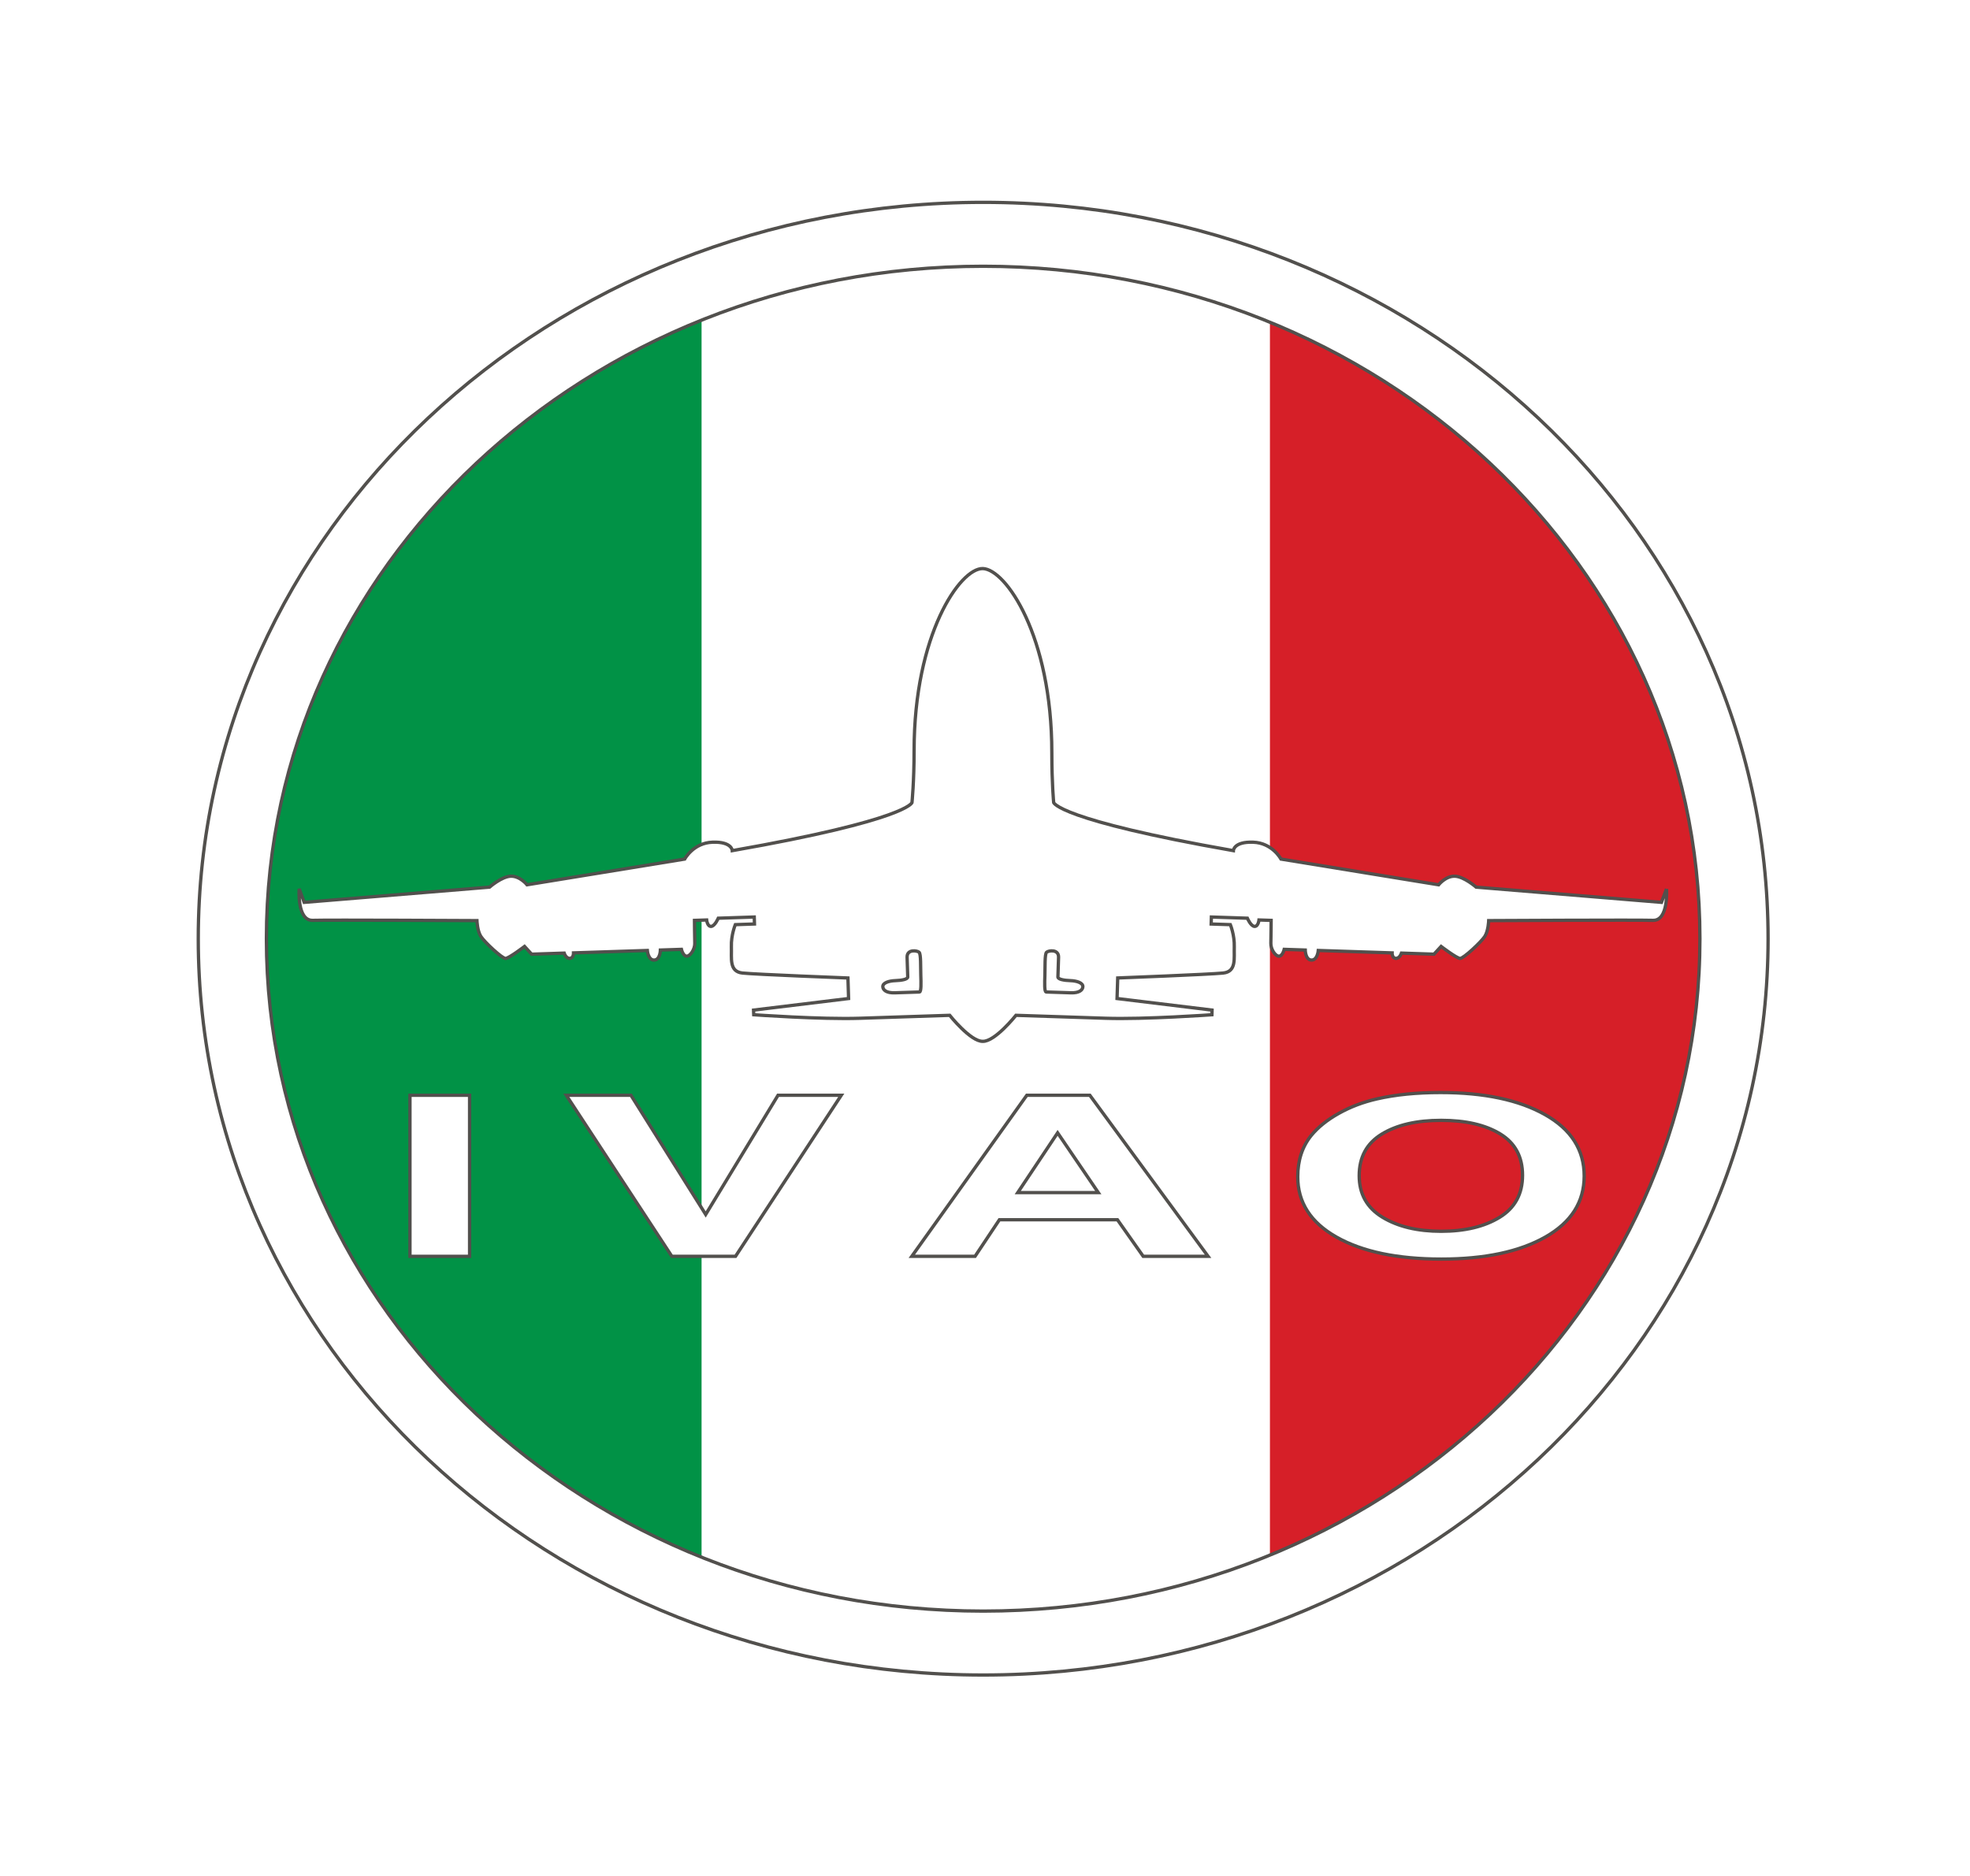
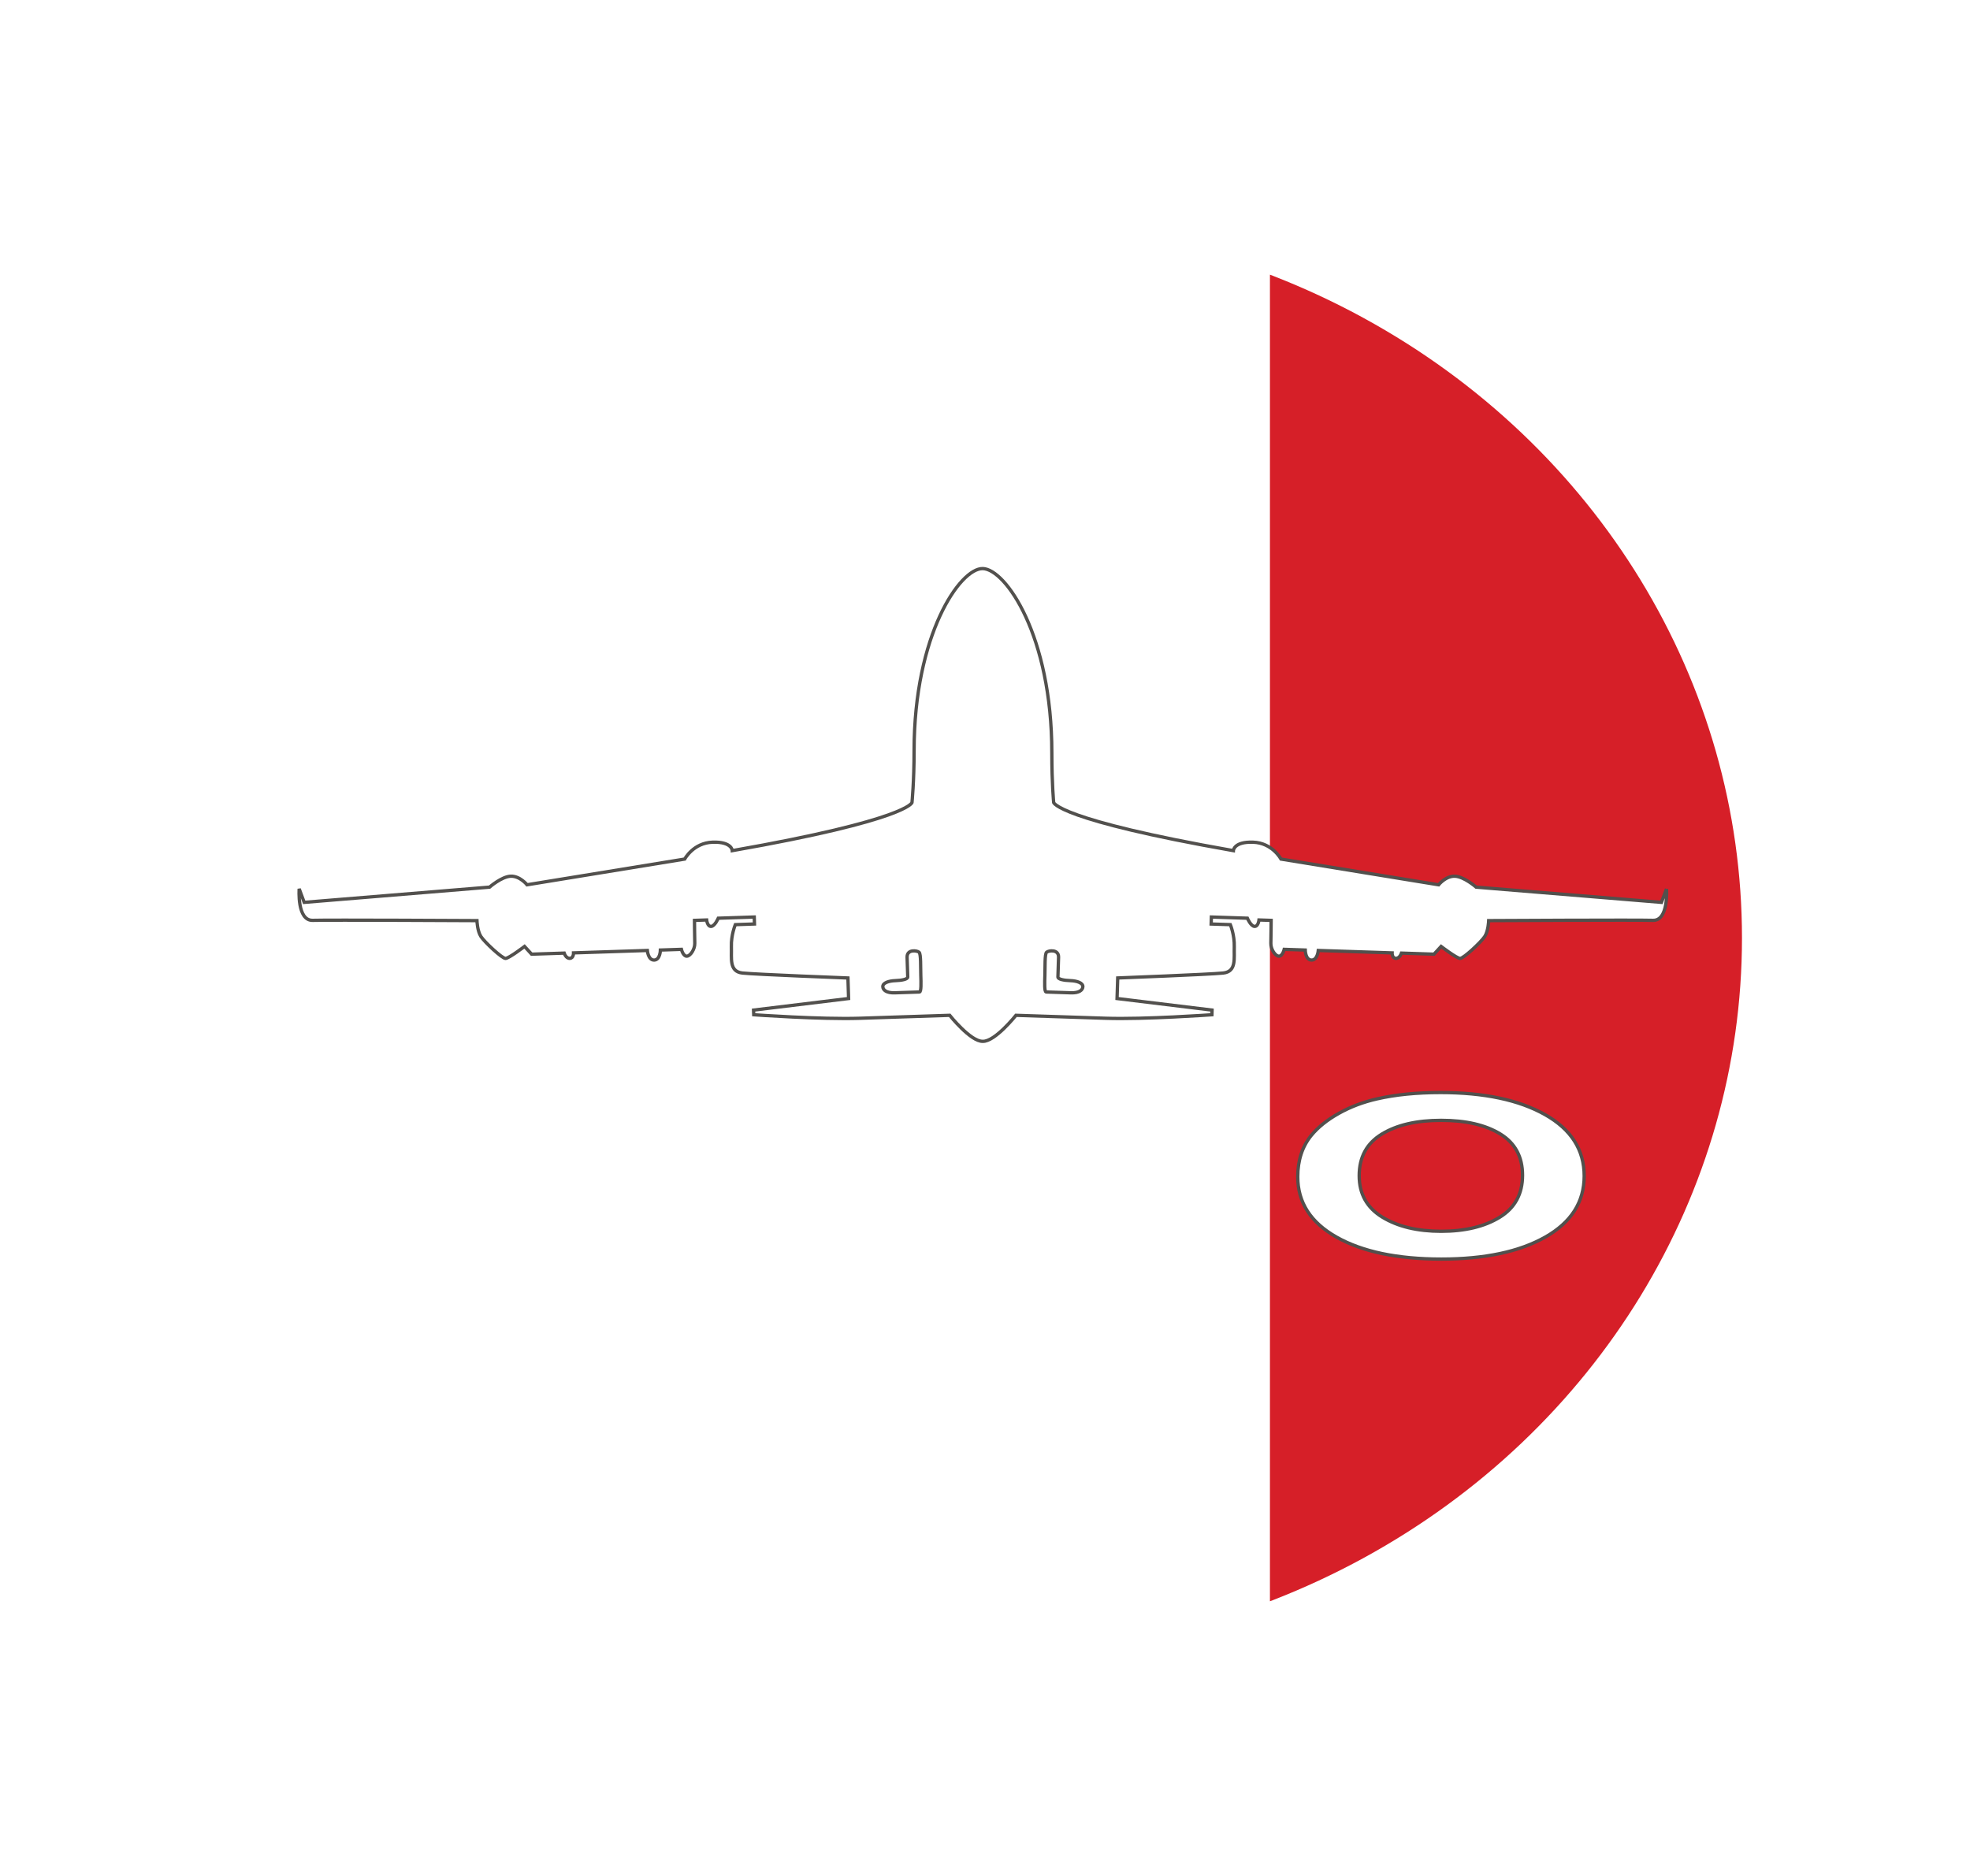
<svg xmlns="http://www.w3.org/2000/svg" xmlns:xlink="http://www.w3.org/1999/xlink" version="1.1" x="0px" y="0px" width="595.275px" height="566.93px" viewBox="0 0 595.275 566.93" enable-background="new 0 0 595.275 566.93" xml:space="preserve">
  <filter id="AI_Shadow_1" filterUnits="objectBoundingBox">
    <feGaussianBlur in="SourceAlpha" stdDeviation="1" result="blur" />
    <feOffset dy="0" dx="0" in="blur" result="offsetBlurredAlpha" />
    <feMerge>
      <feMergeNode in="offsetBlurredAlpha" />
      <feMergeNode in="SourceGraphic" />
    </feMerge>
  </filter>
  <g id="Button">
    <g id="Flag_frame">
      <defs>
        <ellipse id="Mask_1_" cx="297.638" cy="283.464" rx="228.735" ry="216.373" />
      </defs>
      <clipPath id="Mask_2_">
        <use xlink:href="#Mask_1_" overflow="visible" />
      </clipPath>
      <g id="IT" clip-path="url(#Mask_2_)">
        <g>
          <defs>
            <rect id="SVGID_1_" x="40.364" y="76.537" width="515.05" height="412.211" />
          </defs>
          <clipPath id="SVGID_2_">
            <use xlink:href="#SVGID_1_" overflow="visible" />
          </clipPath>
-           <rect x="40.364" y="76.537" clip-path="url(#SVGID_2_)" fill="#019246" width="171.687" height="412.211" />
          <rect x="212.051" y="76.537" clip-path="url(#SVGID_2_)" fill="#FFFFFF" width="171.686" height="412.211" />
          <rect x="383.737" y="76.537" clip-path="url(#SVGID_2_)" fill="#D61F28" width="171.678" height="412.211" />
        </g>
      </g>
    </g>
  </g>
  <g id="IVAO_Logo" filter="url(#AI_Shadow_1)">
    <g>
-       <path fill="#FFFFFF" stroke="#52504D" d="M59.91,283.678c0.004-122.91,106.18-222.52,237.17-222.531    c130.995,0.012,237.175,99.621,237.183,222.531C534.254,406.58,428.075,506.189,297.08,506.201    C166.089,506.189,59.914,406.58,59.91,283.678 M143.933,139.986c-39.221,36.816-63.422,87.535-63.434,143.691    c0.012,56.152,24.213,106.871,63.434,143.688c39.236,36.789,93.299,59.512,153.146,59.52    c59.858-0.008,113.913-22.73,153.151-59.52c39.219-36.816,63.43-87.535,63.438-143.688    c-0.008-56.156-24.219-106.875-63.438-143.691c-39.238-36.797-93.293-59.516-153.151-59.52    C237.232,80.471,183.169,103.189,143.933,139.986" />
      <path fill="#FFFFFF" stroke="#52504D" d="M503.567,268.627l-1.52,4.074l-56.004-4.602c0,0-3.684-3.223-6.434-3.305    c-2.754-0.09-4.906,2.594-4.906,2.594l-47.637-7.773c0,0-2.59-4.906-8.438-5.098c-5.848-0.199-5.941,2.555-5.941,2.555    c-53.09-9.324-54.297-14.535-54.297-14.535s-0.559-5.617-0.559-15.027c0-35.5-13.996-55.512-20.853-55.684    c-6.854-0.168-20.764,19.949-20.764,54.98c0,9.406-0.639,15.73-0.639,15.73s-1.203,5.211-54.295,14.535    c0,0-0.094-2.754-5.943-2.555c-5.846,0.191-8.441,5.098-8.441,5.098l-47.633,7.773c0,0-2.154-2.684-4.91-2.594    c-2.746,0.086-6.43,3.305-6.43,3.305l-56.004,4.602l-1.514-4.082c0,0-0.717,9.672,4.104,9.516    c4.811-0.16,49.609,0.082,49.609,0.082s0.105,3.102,1.193,4.789c1.084,1.684,6.42,6.676,7.451,6.637    c1.033-0.031,5.738-3.625,5.738-3.625l2.141,2.34l9.84-0.324c0,0,0.504,1.621,1.68,1.586c1.195-0.035,1.139-1.652,1.139-1.652    l22.307-0.73c0,0,0.234,2.957,2.074,2.898c1.828-0.063,1.871-3.027,1.871-3.027l6.355-0.211c0,0,0.494,2.098,1.629,2.063    c1.121-0.039,2.463-2.203,2.406-3.895c-0.051-1.699-0.088-6.922-0.088-6.922l3.674-0.121c0,0,0.207,1.977,1.334,1.941    c1.135-0.035,2.178-2.477,2.178-2.477l10.873-0.359l0.066,2.109l-5.787,0.195c0,0-1.305,3.148-1.191,6.68    c0.119,3.527-0.742,7.516,3.371,7.949c4.113,0.43,31.848,1.492,31.848,1.492l0.199,6.207l-28.719,3.496l0.055,1.406    c0,0,20.256,1.453,32.109,1.063c11.861-0.395,27.105-0.891,27.105-0.891s6.344,7.98,10.008,7.863    c3.677,0.117,10.017-7.863,10.017-7.863s15.242,0.496,27.098,0.891c11.863,0.391,32.117-1.063,32.117-1.063l0.043-1.406    l-28.711-3.496l0.199-6.211c0,0,27.73-1.059,31.852-1.488c4.109-0.434,3.25-4.422,3.371-7.949c0.105-3.531-1.188-6.68-1.188-6.68    l-5.797-0.188l0.066-2.113l10.875,0.355c0,0,1.047,2.441,2.176,2.477c1.125,0.035,1.336-1.941,1.336-1.941l3.672,0.121    c0,0-0.035,5.223-0.086,6.922c-0.063,1.699,1.285,3.859,2.41,3.895c1.137,0.035,1.621-2.063,1.621-2.063l6.359,0.211    c0,0,0.039,2.965,1.867,3.027c1.844,0.059,2.078-2.898,2.078-2.898l22.309,0.734c0,0-0.063,1.605,1.129,1.648    c1.184,0.035,1.695-1.586,1.695-1.586l9.832,0.324l2.145-2.34c0,0,4.707,3.594,5.73,3.625c1.039,0.039,6.371-4.953,7.461-6.637    c1.086-1.688,1.188-4.789,1.188-4.789s44.797-0.242,49.617-0.082C504.278,278.291,503.567,268.627,503.567,268.627     M278.234,294.686c0.08,2.402,0.164,5.082-0.398,5.102l-7.477,0.246c-2.545,0.082-3.57-0.875-3.598-1.863    c-0.037-1.129,1.777-1.75,3.758-1.816c1.973-0.063,3.799-0.41,3.773-1.117c-0.016-0.707-0.195-5.93-0.195-5.93    c-0.08-2.531,3.047-2.074,3.629-1.523C278.308,288.318,278.158,292.287,278.234,294.686 M323.614,300.033    c-2.543-0.086-6.918-0.23-7.484-0.246c-0.57-0.02-0.473-2.699-0.395-5.102c0.078-2.398-0.074-6.367,0.504-6.902    c0.586-0.551,3.707-1.008,3.625,1.523c0,0-0.168,5.223-0.191,5.93c-0.023,0.711,1.801,1.055,3.781,1.117    c1.973,0.066,3.789,0.688,3.754,1.816C327.18,299.158,326.153,300.115,323.614,300.033" />
      <g>
-         <path fill="#FFFFFF" stroke="#52504D" d="M123.878,379.672v-48.67h18.016v48.67H123.878z" />
-         <path fill="#FFFFFF" stroke="#52504D" d="M203.013,379.672l-31.894-48.67h19.538l22.581,36.021l21.851-36.021h19.112     l-31.955,48.67H203.013z" />
-         <path fill="#FFFFFF" stroke="#52504D" d="M365.046,379.672h-19.599l-7.791-11.056H301.99l-7.364,11.056h-19.112l34.754-48.67     h19.051L365.046,379.672z M331.875,360.416l-12.294-18.061l-12.052,18.061H331.875z" />
        <path fill="#FFFFFF" stroke="#52504D" d="M392.141,355.636c0-4.958,1.359-9.118,4.078-12.483     c2.028-2.479,4.798-4.702,8.308-6.673c3.51-1.97,7.354-3.431,11.534-4.382c5.559-1.283,11.97-1.926,19.233-1.926     c13.147,0,23.666,2.225,31.559,6.673c7.892,4.449,11.839,10.636,11.839,18.559c0,7.857-3.917,14.005-11.747,18.442     c-7.832,4.438-18.301,6.656-31.406,6.656c-13.27,0-23.819-2.208-31.65-6.623C396.056,369.463,392.141,363.383,392.141,355.636z      M410.705,355.304c0,5.511,2.333,9.688,7,12.532c4.666,2.845,10.591,4.267,17.772,4.267c7.183,0,13.076-1.411,17.682-4.233     c4.604-2.821,6.908-7.055,6.908-12.698c0-5.577-2.242-9.738-6.726-12.483c-4.484-2.744-10.438-4.116-17.864-4.116     s-13.411,1.389-17.955,4.166C412.977,345.516,410.705,349.704,410.705,355.304z" />
      </g>
    </g>
  </g>
</svg>